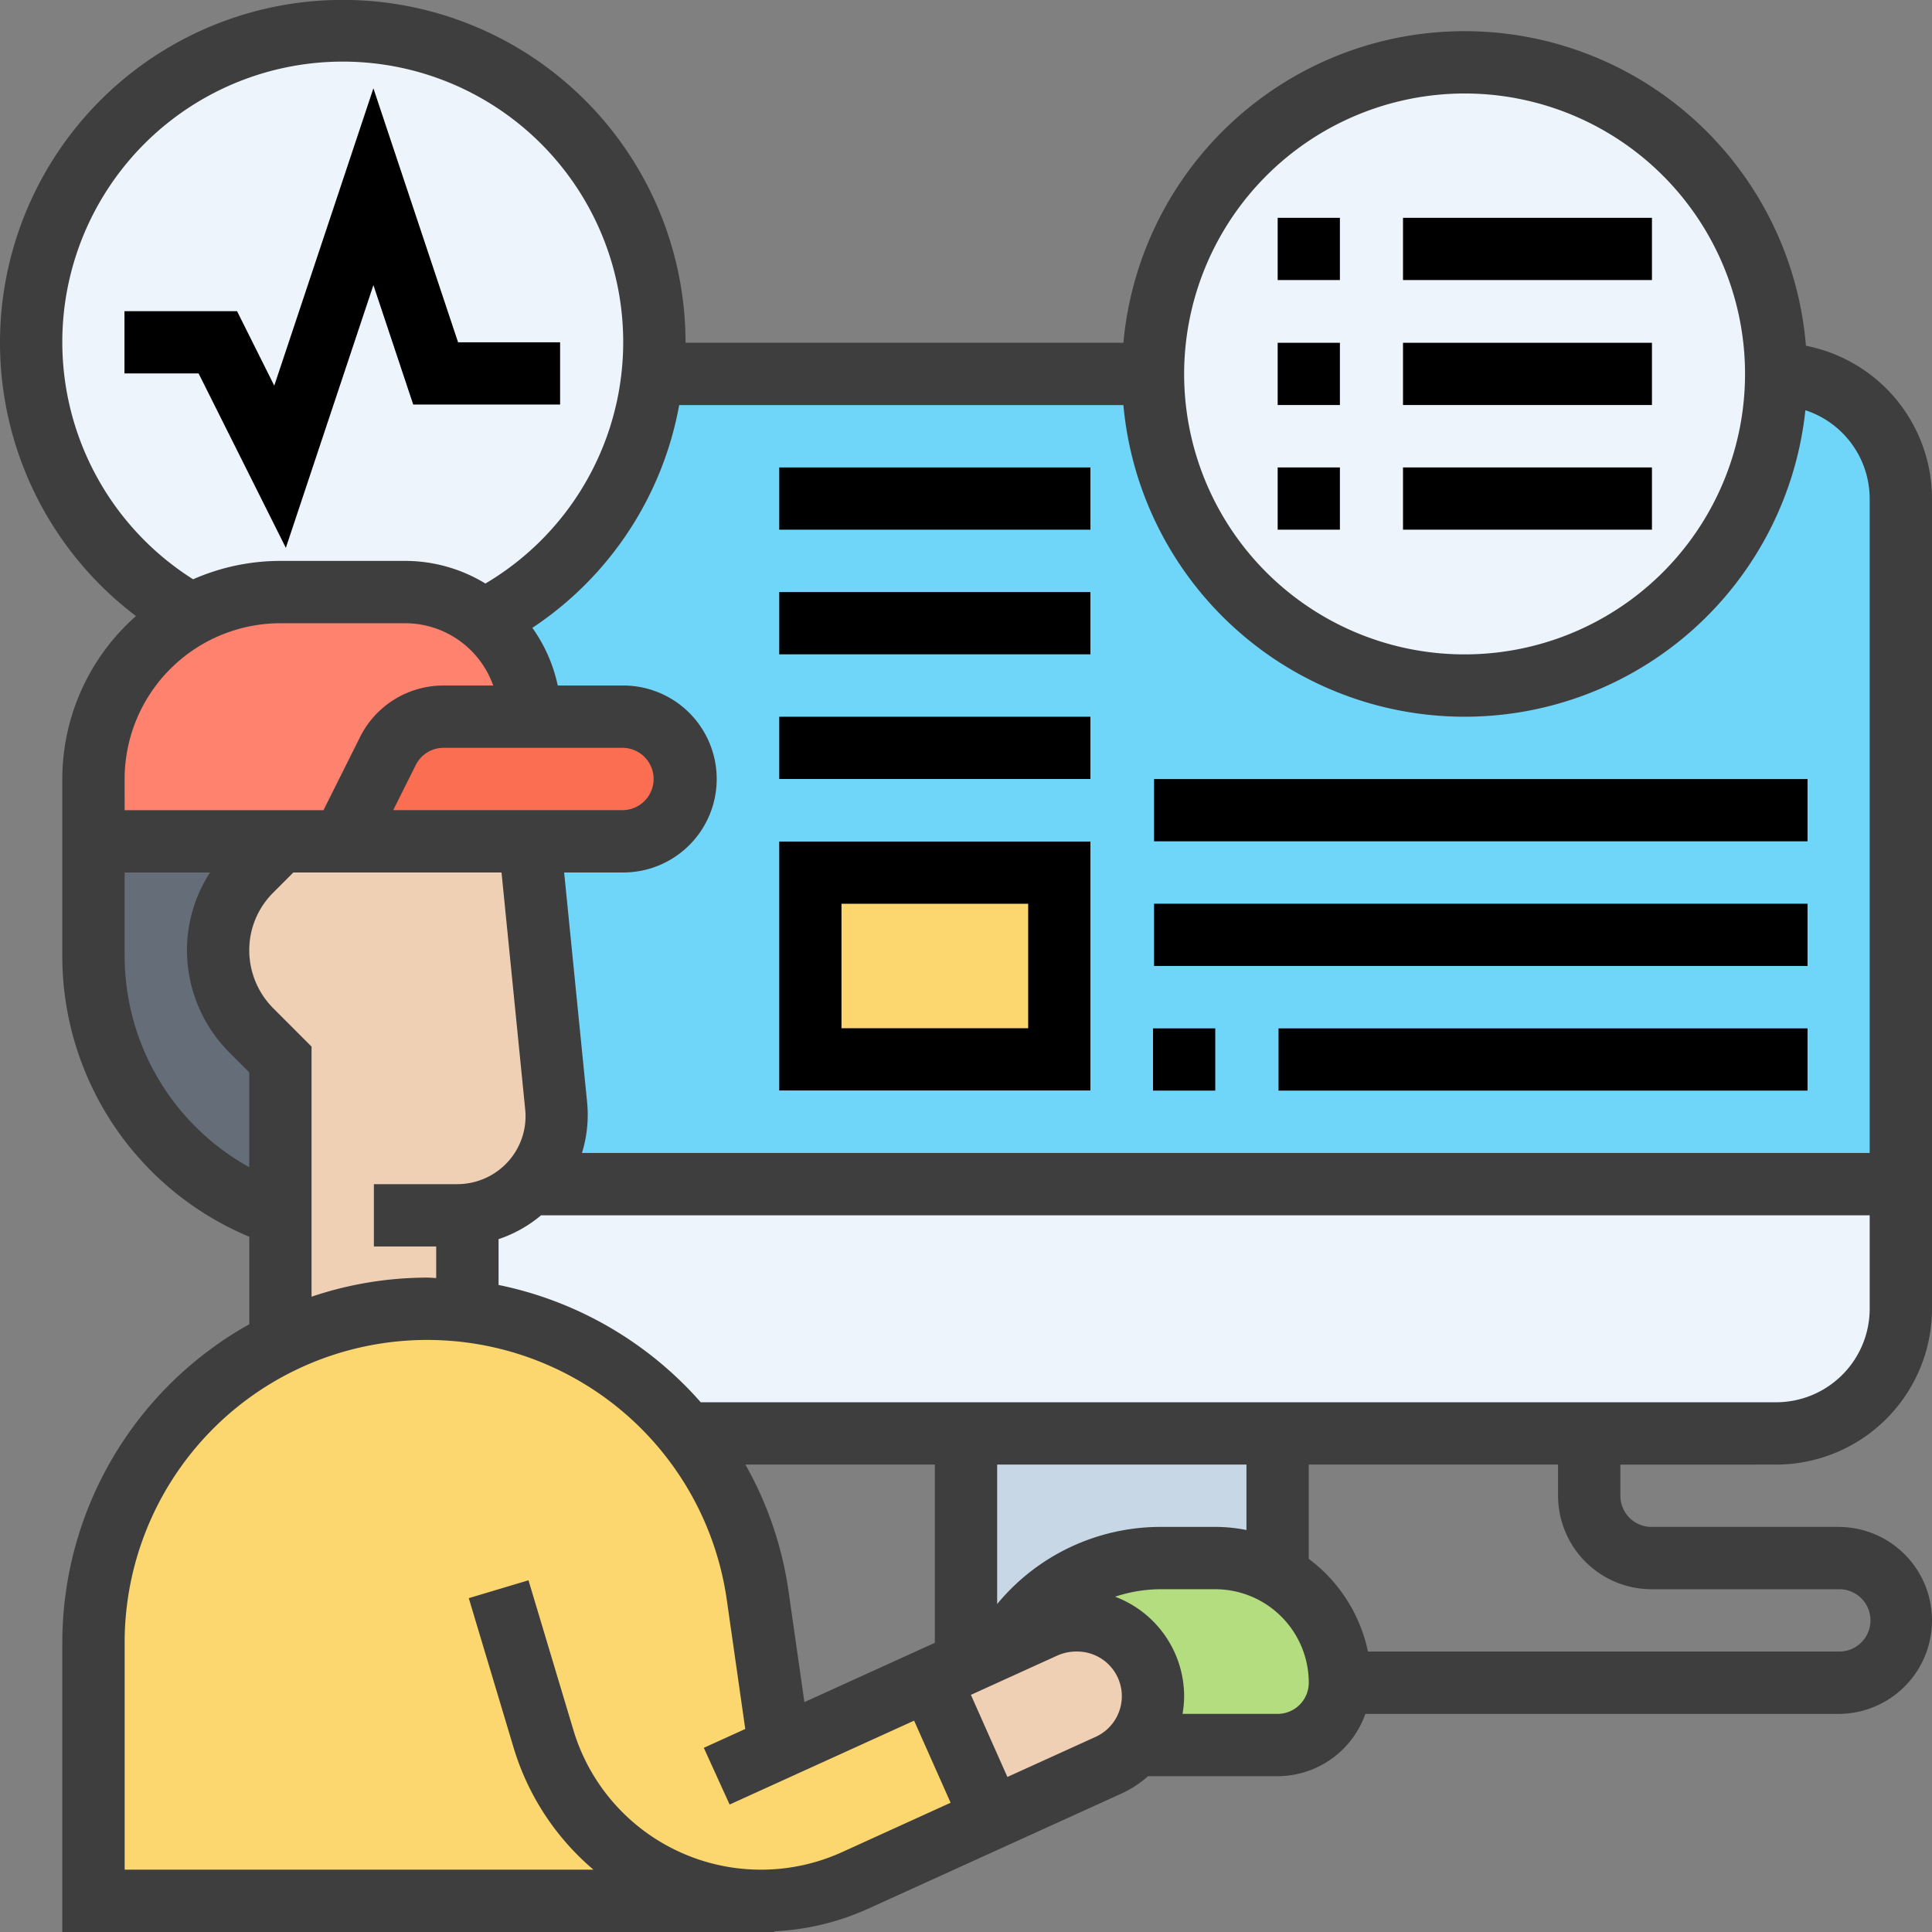
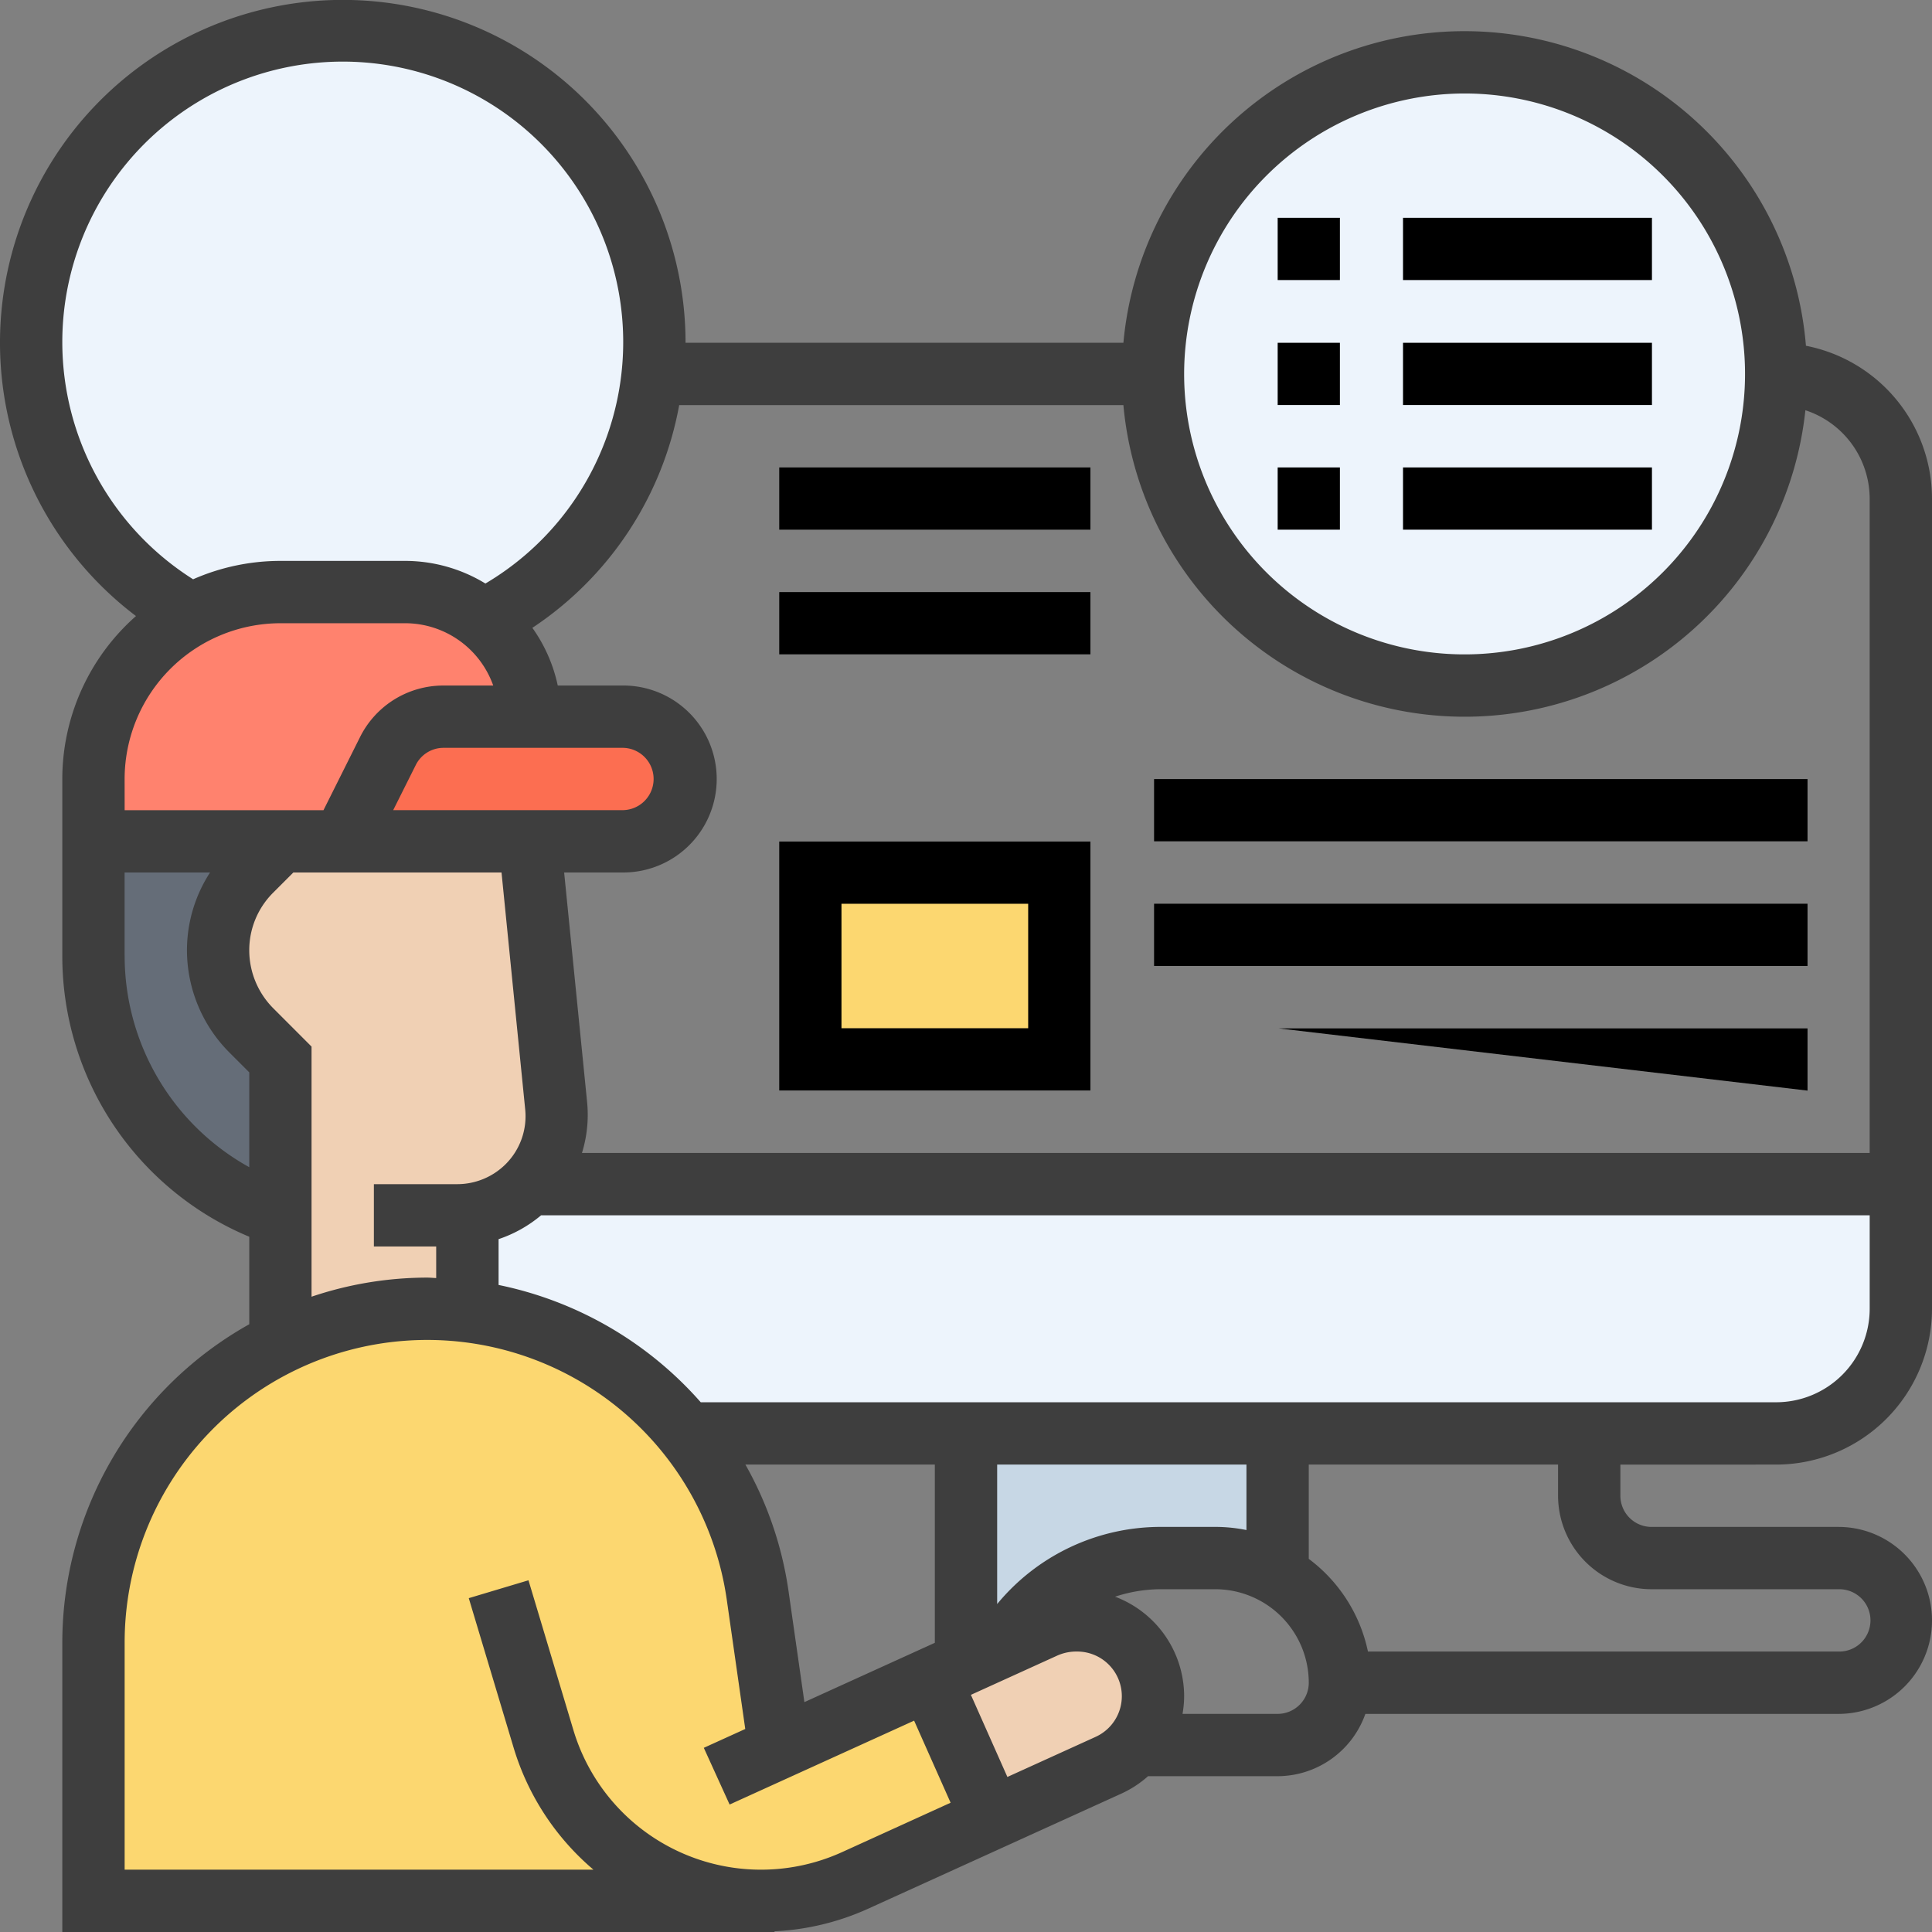
<svg xmlns="http://www.w3.org/2000/svg" width="400" height="400" viewBox="0 0 400 400">
  <rect x="0" y="0" width="400" height="400" fill="#808080" stroke="none" />
  <g id="monitoring" transform="translate(-1 -1)">
    <g id="Group_893" data-name="Group 893" transform="translate(7.442 7.442)">
      <g id="Group_880" data-name="Group 880" transform="translate(12.885 264.708)">
        <path id="Path_795" data-name="Path 795" d="M142,165.407H4V112A69.141,69.141,0,0,1,73,43a70.2,70.2,0,0,1,8.311.515,69.065,69.065,0,0,1,59.979,58.755l4.445,30.924.193.515L176.916,119.6l12.756,28.733-28.218,12.885A47.18,47.18,0,0,1,142,165.407Z" transform="translate(-4 -43)" fill="#fcd770" />
      </g>
      <g id="Group_881" data-name="Group 881" transform="translate(202.138 316.248)">
-         <path id="Path_796" data-name="Path 796" d="M59.734,89.59c3.543-7.409,3.737-8.7,3.737-10.05A15.672,15.672,0,0,0,47.816,63.885h-.258A15.187,15.187,0,0,0,41.051,65.3L33.32,68.781A37.138,37.138,0,0,1,65.017,51H76.356a25.7,25.7,0,0,1,12.885,3.479,27.221,27.221,0,0,1,5.347,4.059,25.931,25.931,0,0,1,7.538,18.232A12.923,12.923,0,0,1,89.241,89.655H59.8Z" transform="translate(-33.32 -51)" fill="#b4dd7f" />
-       </g>
+         </g>
      <g id="Group_882" data-name="Group 882" transform="translate(193.614 290.478)">
        <path id="Path_797" data-name="Path 797" d="M40.5,90.551l-.064.064L32,94.417V47H96.425V76.249A25.7,25.7,0,0,0,83.54,72.77H72.2A37.138,37.138,0,0,0,40.5,90.551Z" transform="translate(-32 -47)" fill="#c7d7e5" />
      </g>
      <g id="Group_883" data-name="Group 883" transform="translate(88.7 238.775)">
        <path id="Path_798" data-name="Path 798" d="M314.1,39V64.77a25.763,25.763,0,0,1-25.77,25.77H63.161A68.691,68.691,0,0,0,17.742,65.285V45.442H15.68a20.526,20.526,0,0,0,14.5-5.991L30.627,39Z" transform="translate(-15.68 -39)" fill="#edf4fc" />
      </g>
      <g id="Group_884" data-name="Group 884" transform="translate(94.24 71.051)">
-         <path id="Path_799" data-name="Path 799" d="M283.645,13H51.329A64.158,64.158,0,0,1,16.54,63.96a25.856,25.856,0,0,1,9.406,19.907H45.273A12.881,12.881,0,0,1,58.158,96.752a12.979,12.979,0,0,1-12.885,12.885H25.946L31.422,164.4c.064.644.064,1.353.064,2A20.6,20.6,0,0,1,25.946,180.5H309.415V38.77A25.763,25.763,0,0,0,283.645,13Z" transform="translate(-16.54 -13)" fill="#70d6f9" />
-       </g>
+         </g>
      <g id="Group_885" data-name="Group 885" transform="translate(231.808 6.862)">
        <circle id="Ellipse_72" data-name="Ellipse 72" cx="64.355" cy="64.355" r="64.355" fill="#edf4fc" />
      </g>
      <g id="Group_886" data-name="Group 886" transform="translate(161.334 174.23)">
        <path id="Path_800" data-name="Path 800" d="M27,29H78.54V67.655H27Z" transform="translate(-27 -29)" fill="#fcd770" />
      </g>
      <g id="Group_887" data-name="Group 887">
        <path id="Path_801" data-name="Path 801" d="M130.463,72.867a64.158,64.158,0,0,1-34.789,50.96,25.658,25.658,0,0,0-16.364-5.863H53.54a38.087,38.087,0,0,0-18.49,4.7,64.415,64.415,0,1,1,95.8-56.243A53.229,53.229,0,0,1,130.463,72.867Z" transform="translate(-2 -2)" fill="#edf4fc" />
      </g>
      <g id="Group_888" data-name="Group 888" transform="translate(12.885 167.811)">
        <path id="Path_802" data-name="Path 802" d="M42.655,73.1V105.31A56.557,56.557,0,0,1,4,51.644V28H42.655L36.6,34.056a23.33,23.33,0,0,0,0,32.985Z" transform="translate(-4 -28)" fill="#656d78" />
      </g>
      <g id="Group_889" data-name="Group 889" transform="translate(12.885 116.161)">
        <path id="Path_803" data-name="Path 803" d="M94.195,45.77H76.413a12.943,12.943,0,0,0-11.532,7.087L55.54,71.54H4V58.655A38.754,38.754,0,0,1,24.165,24.7,38.087,38.087,0,0,1,42.655,20h25.77a25.77,25.77,0,0,1,25.77,25.77Z" transform="translate(-4 -20)" fill="#ff826e" />
      </g>
      <g id="Group_890" data-name="Group 890" transform="translate(64.54 141.957)">
        <path id="Path_804" data-name="Path 804" d="M69.982,24A12.881,12.881,0,0,1,82.867,36.885,12.979,12.979,0,0,1,69.982,49.77H12l9.342-18.683A12.943,12.943,0,0,1,32.874,24H69.982Z" transform="translate(-12 -24)" fill="#fc6e51" />
      </g>
      <g id="Group_891" data-name="Group 891" transform="translate(186.11 329.133)">
        <path id="Path_805" data-name="Path 805" d="M61.313,53A15.672,15.672,0,0,1,76.968,68.655c0,1.353-.193,2.641-3.737,10.05a14.971,14.971,0,0,1-5.476,4.252L43.6,93.91,30.84,65.176l7.473-3.415,8.44-3.8.064-.064,7.731-3.479A15.187,15.187,0,0,1,61.055,53Z" transform="translate(-30.84 -53)" fill="#f0d0b4" />
      </g>
      <g id="Group_892" data-name="Group 892" transform="translate(38.655 167.84)">
        <path id="Path_806" data-name="Path 806" d="M20.885,105.31V73.1l-6.056-6.056a23.33,23.33,0,0,1,0-32.985L20.885,28h51.54L77.9,82.761c.064.644.064,1.353.064,2a20.6,20.6,0,0,1-5.541,14.109l-.451.451a20.526,20.526,0,0,1-14.5,5.992H59.54v19.843a70.2,70.2,0,0,0-8.311-.515,68.377,68.377,0,0,0-30.086,6.958l-.258-.515Z" transform="translate(-8 -28)" fill="#f0d0b4" />
      </g>
    </g>
    <g id="Group_894" data-name="Group 894" transform="translate(1 1)">
-       <path id="Path_807" data-name="Path 807" d="M56.54,44.58l8.24,24.726H95.195V56.421H74.07L56.54,3.838,36.014,65.4,28.309,49.979H5V62.864H20.346L38.411,98.98Z" transform="translate(20.77 14.446)" />
      <path id="Path_808" data-name="Path 808" d="M368.742,304.226A32.3,32.3,0,0,0,401,271.968V104.226a32.294,32.294,0,0,0-26.1-31.639,70.918,70.918,0,0,0-141.31-.619H142.935A70.968,70.968,0,1,0,29.155,128.548,45.01,45.01,0,0,0,13.9,162.29V198.9a62.952,62.952,0,0,0,38.71,58.155v18.116a75.581,75.581,0,0,0-38.71,65.9V401H161.361v-.148a53.044,53.044,0,0,0,19.316-4.645l52.49-23.858a21.985,21.985,0,0,0,5.523-3.606h26.826a19.328,19.328,0,0,0,18.168-12.9h97.961a19.355,19.355,0,1,0,0-38.71h-38.71a6.454,6.454,0,0,1-6.452-6.452v-6.452Zm0-12.9H146.084a76.019,76.019,0,0,0-41.858-24.29v-9.484a26.954,26.954,0,0,0,8.8-4.936H388.1v19.355A19.378,19.378,0,0,1,368.742,291.323ZM252.613,317.129H241.232A43.876,43.876,0,0,0,207.452,333.1V304.226h51.613v13.555A32.228,32.228,0,0,0,252.613,317.129Zm-85.071,36.277-3.29-23.019a74.745,74.745,0,0,0-8.923-26.161h39.219v36.9ZM82.406,168.735l4.671-9.336a6.414,6.414,0,0,1,5.774-3.568h37.181a6.452,6.452,0,0,1,0,12.9ZM304.226,20.355a58.065,58.065,0,1,1-58.064,58.065A58.131,58.131,0,0,1,304.226,20.355ZM233.587,84.871a70.944,70.944,0,0,0,141.2,1.065,19.312,19.312,0,0,1,13.31,18.29V239.71H121.49a26.746,26.746,0,0,0,1.084-10.336L117.8,181.639h12.232a19.355,19.355,0,0,0,0-38.71H116.477a32.03,32.03,0,0,0-5.258-11.942,70.434,70.434,0,0,0,30.4-46.116ZM13.9,71.968a58.065,58.065,0,1,1,87.6,49.845,31.956,31.956,0,0,0-16.626-4.684H59.065a44.878,44.878,0,0,0-18.084,3.806A58.088,58.088,0,0,1,13.9,71.968Zm12.9,90.323a32.3,32.3,0,0,1,32.258-32.258H84.877a19.363,19.363,0,0,1,18.239,12.9H92.845a19.254,19.254,0,0,0-17.316,10.7l-7.555,15.11H26.806Zm0,36.613V181.639H44.49a29.569,29.569,0,0,0-4.781,16.135,30.021,30.021,0,0,0,8.735,21.084l4.168,4.168v19.632A50.036,50.036,0,0,1,26.806,198.9Zm30.761,10.832a17.037,17.037,0,0,1-4.955-11.961,16.8,16.8,0,0,1,4.955-11.961l4.174-4.174h43.1l4.9,49.032a14.031,14.031,0,0,1-4.058,11.368,14.208,14.208,0,0,1-9.968,4.129h-17.3v12.9h12.9v6.536c-.626-.019-1.239-.09-1.865-.09a75.061,75.061,0,0,0-23.942,3.955V217.684ZM175.335,384.465a40.554,40.554,0,0,1-55.619-25.271l-9.3-31.013-12.361,3.7,9.3,31.013a53.189,53.189,0,0,0,16.51,25.2H26.806V341.071a62.647,62.647,0,0,1,124.665-8.858l3.826,26.755-8.581,3.9,5.342,11.742,38.2-17.368,7.555,16.994Zm52.5-23.865-18.265,8.3-7.555-17,17.923-8.148a9.669,9.669,0,0,1,4.071-.819,9.245,9.245,0,0,1,3.826,17.665Zm37.684-4.761h-19.69a21.47,21.47,0,0,0,.335-3.652,22.069,22.069,0,0,0-14.3-20.607,30.362,30.362,0,0,1,9.368-1.548h11.381a19.378,19.378,0,0,1,19.355,19.355,6.454,6.454,0,0,1-6.452,6.452Zm77.419-25.806h38.71a6.452,6.452,0,1,1,0,12.9H284.219a32.18,32.18,0,0,0-12.252-19.187V304.226h51.613v6.452a19.378,19.378,0,0,0,19.355,19.355Z" transform="translate(-1 -1)" fill="#3e3e3e" />
      <path id="Path_812" data-name="Path 812" d="M42,8H54.885V20.885H42Z" transform="translate(222.529 37.097)" />
      <path id="Path_813" data-name="Path 813" d="M46,8H97.54V20.885H46Z" transform="translate(244.478 37.097)" />
      <path id="Path_814" data-name="Path 814" d="M42,12H54.885V24.885H42Z" transform="translate(222.529 58.971)" />
      <path id="Path_815" data-name="Path 815" d="M46,12H97.54V24.885H46Z" transform="translate(244.478 58.971)" />
      <path id="Path_816" data-name="Path 816" d="M42,16H54.885V28.885H42Z" transform="translate(222.529 80.779)" />
      <path id="Path_817" data-name="Path 817" d="M46,16H97.54V28.885H46Z" transform="translate(244.478 80.779)" />
      <path id="Path_818" data-name="Path 818" d="M90.425,28H26V79.54H90.425ZM77.54,66.655H38.885V40.885H77.54Z" transform="translate(135.334 146.23)" />
-       <path id="Path_819" data-name="Path 819" d="M26,24H90.425V36.885H26Z" transform="translate(135.334 124.394)" />
      <path id="Path_820" data-name="Path 820" d="M26,20H90.425V32.885H26Z" transform="translate(135.334 102.586)" />
      <path id="Path_821" data-name="Path 821" d="M26,16H90.425V28.885H26Z" transform="translate(135.334 80.779)" />
-       <path id="Path_822" data-name="Path 822" d="M38,34H50.885V46.885H38Z" transform="translate(200.721 178.913)" />
-       <path id="Path_823" data-name="Path 823" d="M42,34H151.522V46.885H42Z" transform="translate(222.708 178.913)" />
+       <path id="Path_823" data-name="Path 823" d="M42,34H151.522V46.885Z" transform="translate(222.708 178.913)" />
      <path id="Path_824" data-name="Path 824" d="M38,30H173.292V42.885H38Z" transform="translate(200.938 157.106)" />
      <path id="Path_825" data-name="Path 825" d="M38,26H173.292V38.885H38Z" transform="translate(200.938 135.298)" />
    </g>
  </g>
</svg>